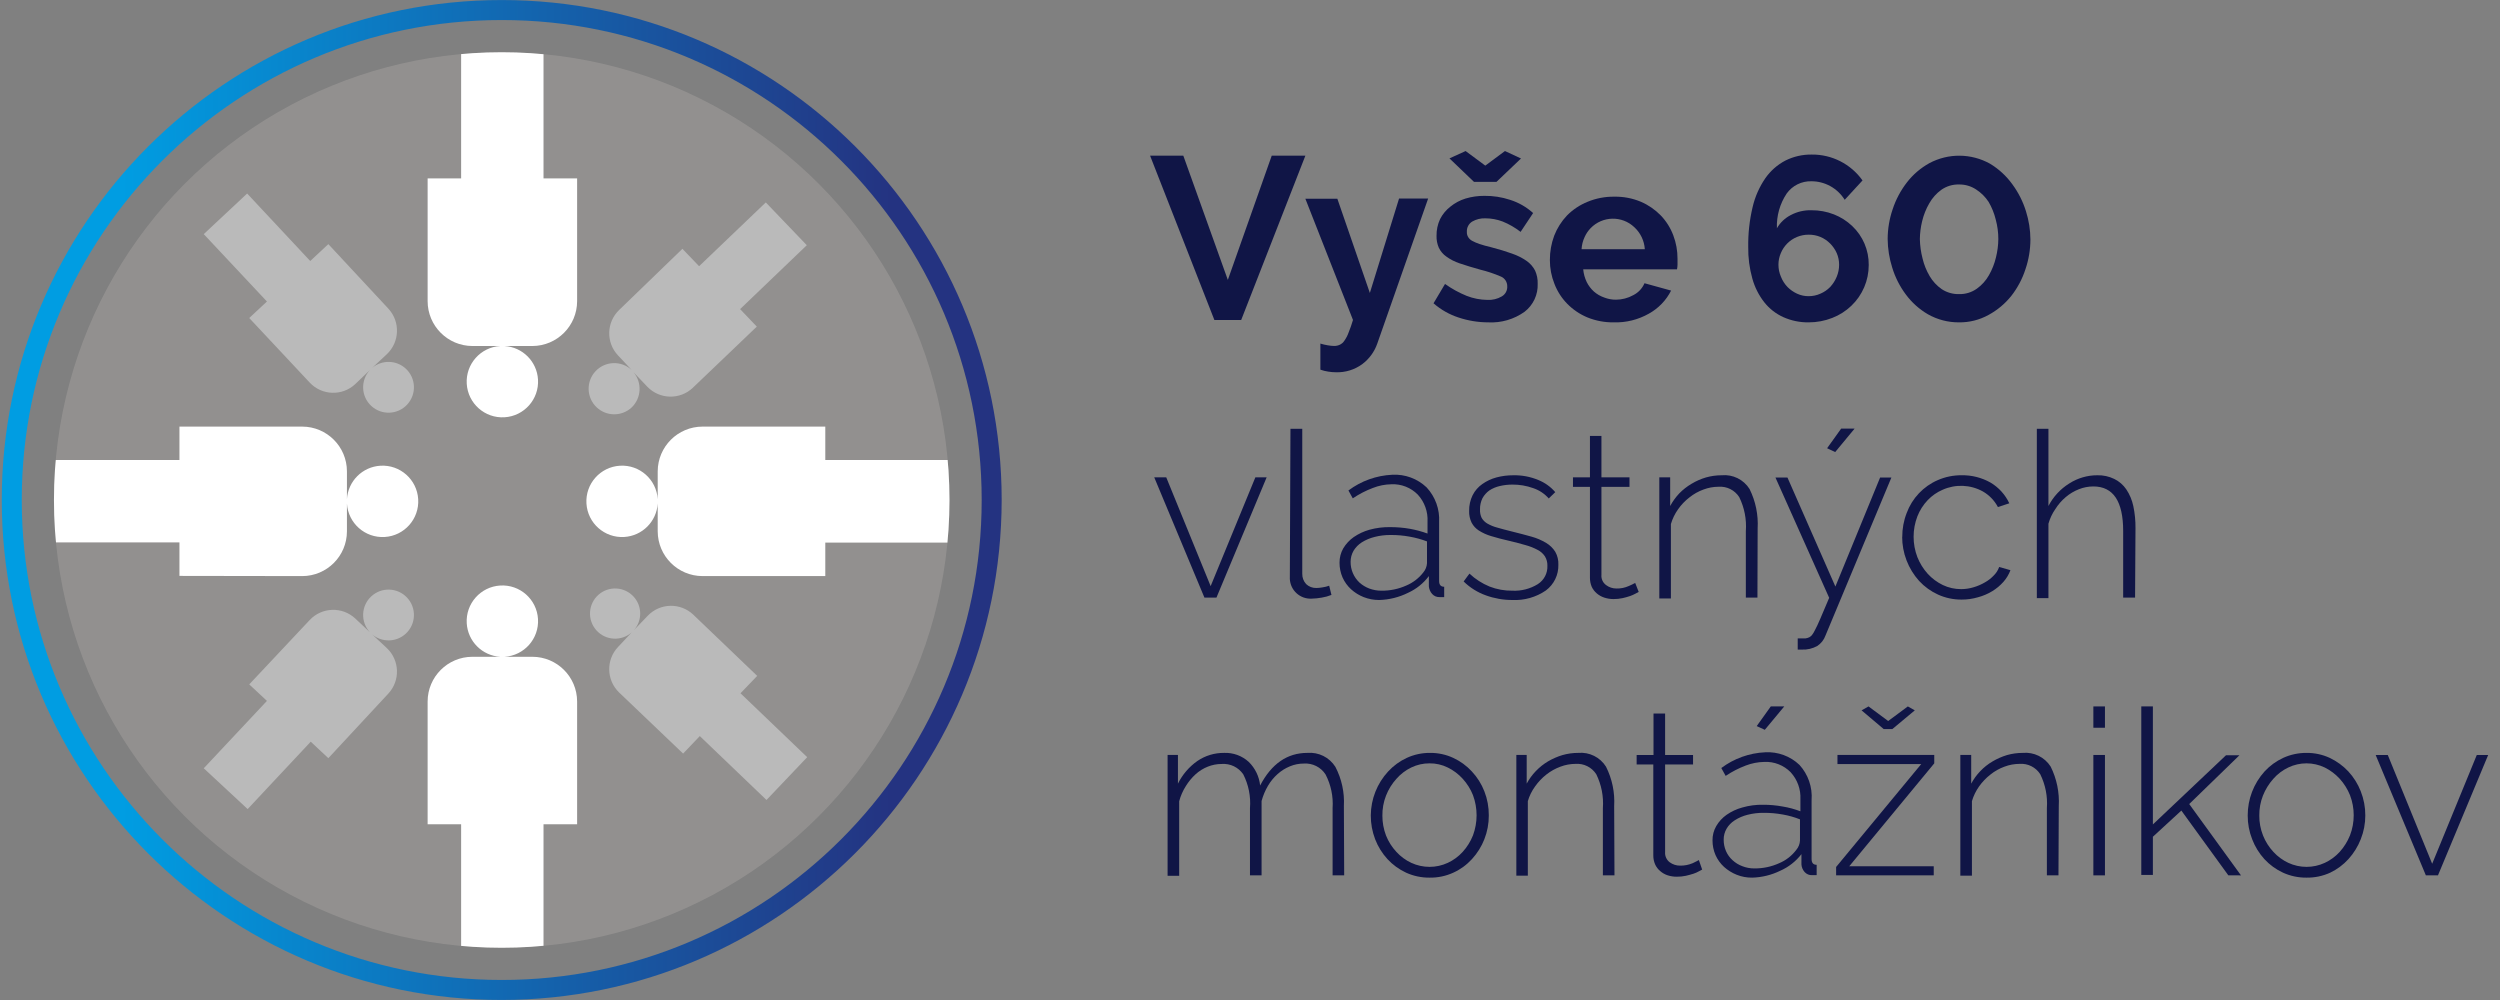
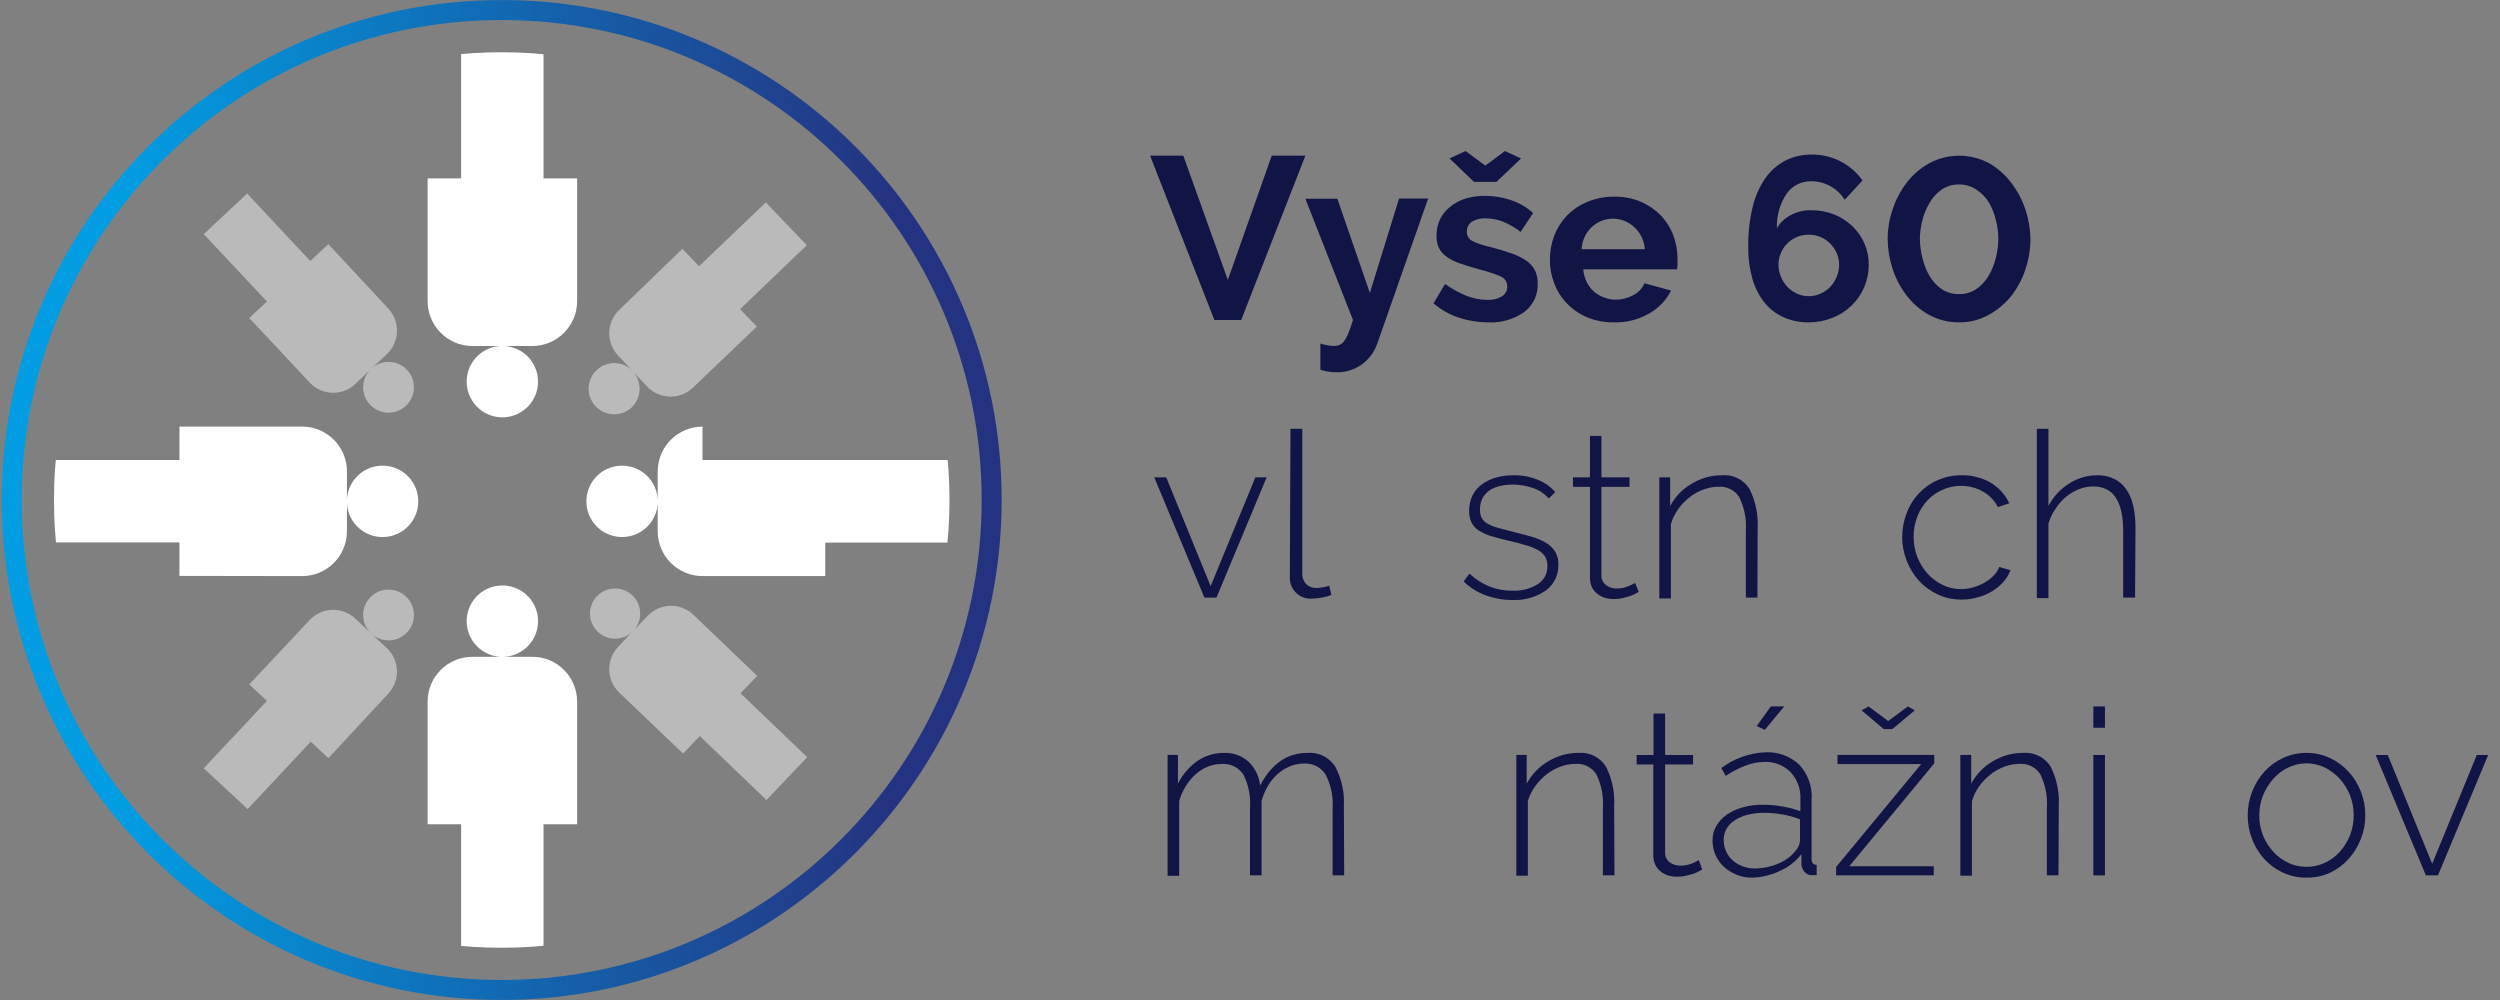
<svg xmlns="http://www.w3.org/2000/svg" xmlns:xlink="http://www.w3.org/1999/xlink" version="1.1" id="Layer_1" x="0px" y="0px" width="1417.323px" height="566.929px" viewBox="-0.581 425.195 1417.323 566.929" enable-background="new -0.581 425.195 1417.323 566.929" xml:space="preserve">
  <rect x="-0.581" y="425.195" width="1417.323" height="566.929" fill="#808080" stroke="none" />
  <title>CKL_montaznik_icon full</title>
-   <circle fill="#92908F" cx="283.859" cy="708.66" r="253.85" />
  <linearGradient id="SVGID_1_" gradientUnits="userSpaceOnUse" x1="-69.969" y1="1416.341" x2="26.622" y2="1416.341" gradientTransform="matrix(5.869 0 0 -5.869 411.061 9020.915)">
    <stop offset="0" style="stop-color:#009DE2" />
    <stop offset="0.12" style="stop-color:#009DE2" />
    <stop offset="0.89" style="stop-color:#243381" />
    <stop offset="1" style="stop-color:#243381" />
  </linearGradient>
  <path fill="url(#SVGID_1_)" d="M283.859,992.101c-156.54,0-283.44-126.901-283.44-283.441c0-156.541,126.901-283.441,283.44-283.441  c156.541,0,283.441,126.901,283.441,283.441C567.113,865.122,440.322,991.915,283.859,992.101z M283.859,436.556  c-150.278,0-272.103,121.825-272.103,272.104c0,150.278,121.825,272.103,272.103,272.103c150.279,0,272.103-121.825,272.103-272.103  C555.962,558.381,434.138,436.556,283.859,436.556z" />
  <g>
    <defs>
      <circle id="SVGID_2_" cx="283.859" cy="708.66" r="253.85" />
    </defs>
    <clipPath id="SVGID_3_">
      <use xlink:href="#SVGID_2_" overflow="visible" />
    </clipPath>
    <g clip-path="url(#SVGID_3_)">
      <path fill="#FFFFFF" d="M326.602,822.887c-0.031-13.983-11.358-25.308-25.339-25.34h-15.816    c11.156-0.674,19.655-10.263,18.982-21.42c-0.673-11.157-10.263-19.654-21.419-18.983c-11.157,0.674-19.655,10.264-18.982,21.42    c0.617,10.218,8.765,18.366,18.982,18.983h-15.816c-13.982,0.032-25.308,11.356-25.339,25.34V892.5h18.99v72.731h46.711V892.5    h19.047V822.887z" />
      <path fill="#FFFFFF" d="M241.854,595.963c0.031,13.992,11.349,25.334,25.339,25.397h15.816    c-11.157,0.672-19.655,10.263-18.982,21.419c0.673,11.157,10.264,19.656,21.42,18.983c11.156-0.674,19.655-10.263,18.982-21.42    c-0.616-10.216-8.764-18.366-18.982-18.981h15.816c13.991-0.063,25.308-11.405,25.339-25.397v-69.612h-19.047v-72.788h-46.711    v72.788h-18.99V595.963z" />
-       <path fill="#FFFFFF" d="M397.689,667.051c-13.991,0.031-25.333,11.349-25.396,25.339v15.816    c-0.673-11.157-10.263-19.655-21.42-18.983c-11.156,0.674-19.655,10.264-18.981,21.42c0.672,11.157,10.263,19.654,21.419,18.982    c10.218-0.616,18.366-8.765,18.982-18.982v15.815c0.063,13.991,11.405,25.311,25.396,25.34h69.613V732.81h72.674v-46.826h-72.674    v-18.934H397.689z" />
+       <path fill="#FFFFFF" d="M397.689,667.051c-13.991,0.031-25.333,11.349-25.396,25.339v15.816    c-0.673-11.157-10.263-19.655-21.42-18.983c-11.156,0.674-19.655,10.264-18.981,21.42c0.672,11.157,10.263,19.654,21.419,18.982    c10.218-0.616,18.366-8.765,18.982-18.982v15.815c0.063,13.991,11.405,25.311,25.396,25.34h69.613V732.81h72.674v-46.826h-72.674    H397.689z" />
      <path fill="#FFFFFF" d="M170.766,751.799c13.982-0.031,25.309-11.356,25.34-25.34v-15.815    c0.672,11.157,10.263,19.654,21.419,18.982c11.157-0.673,19.655-10.263,18.982-21.42c-0.673-11.157-10.263-19.655-21.42-18.983    c-10.218,0.617-18.366,8.765-18.981,18.983V692.39c-0.031-13.981-11.358-25.308-25.34-25.339h-69.613v18.934h-72.73v46.712h72.73    v18.99L170.766,751.799z" />
      <path fill="#BABABA" d="M350.411,600.952c-7.242,6.982-7.496,18.5-0.567,25.793l7.709,8.22    c-5.855-5.474-15.038-5.165-20.512,0.689c-5.474,5.855-5.166,15.038,0.689,20.512c5.579,5.215,14.244,5.215,19.822,0    c5.538-5.347,5.984-14.071,1.021-19.954l7.879,8.276c6.998,7.227,18.515,7.455,25.793,0.51l36.224-34.636l-9.467-9.921    l37.811-36.224l-23.242-24.262l-37.812,36.167l-9.466-9.864L350.411,600.952z" />
      <path fill="#BABABA" d="M175.018,642.108c6.889,7.354,18.435,7.735,25.793,0.851l8.333-7.993    c-5.414,5.826-5.08,14.936,0.746,20.349c5.825,5.414,14.936,5.079,20.349-0.746c5.413-5.826,5.079-14.936-0.746-20.349    c-5.338-4.96-13.54-5.151-19.103-0.444l8.333-7.766c7.332-6.923,7.71-18.461,0.851-25.85l-34.013-36.564l-10.261,9.581    l-35.771-38.265l-24.603,23.016l35.827,38.208l-10.034,9.354L175.018,642.108z" />
      <path fill="#BABABA" d="M350.411,817.785c-7.249-7.002-7.502-18.538-0.567-25.85l7.709-8.221    c-5.891,5.202-14.882,4.644-20.083-1.246c-5.202-5.891-4.644-14.882,1.247-20.085c5.89-5.201,14.882-4.643,20.083,1.247    c4.751,5.381,4.751,13.457,0,18.838l7.879-8.221c6.982-7.242,18.5-7.495,25.793-0.565l36.224,34.692l-9.467,9.864l37.812,36.224    l-23.073,24.262L396.159,842.5l-9.467,9.921L350.411,817.785z" />
      <path fill="#BABABA" d="M175.018,776.685c6.903-7.323,18.422-7.702,25.793-0.851l8.333,7.823    c-5.414-5.825-5.08-14.936,0.746-20.348c5.825-5.415,14.936-5.081,20.349,0.745c5.413,5.825,5.079,14.936-0.746,20.351    c-5.338,4.959-13.54,5.149-19.103,0.443l8.333,7.767c7.325,6.903,7.704,18.422,0.851,25.793l-34.013,36.62l-9.977-9.354    l-35.77,38.209l-24.887-23.13l35.827-38.208l-10.034-9.354L175.018,776.685z" />
    </g>
  </g>
  <path fill="#101546" d="M670.278,513.463l25.236,70.426l24.884-70.426h19.073l-36.387,93.139h-15.2l-36.445-93.139H670.278z" />
  <path fill="#101546" d="M747.981,619.982c1.403,0.431,2.835,0.764,4.284,0.997c1.183,0.214,2.38,0.332,3.58,0.353  c1.096,0.005,2.179-0.236,3.169-0.704c1.058-0.507,1.952-1.3,2.583-2.289c0.984-1.393,1.774-2.913,2.347-4.52  c0.962-2.362,1.804-4.771,2.524-7.218l-26.997-68.725h18.135l18.428,53.406l16.551-53.523h16.491l-28.815,82.164  c-1.615,4.683-4.601,8.772-8.569,11.737c-4.316,3.15-9.565,4.763-14.906,4.577c-1.436,0-2.868-0.118-4.284-0.352  c-1.54-0.219-3.055-0.592-4.52-1.115V619.982z" />
  <path fill="#101546" d="M843.173,607.951c-5.745-0.009-11.452-0.939-16.902-2.759c-5.203-1.71-10.012-4.443-14.144-8.04  l6.515-10.975c3.811,2.722,7.927,4.987,12.266,6.749c3.742,1.467,7.719,2.242,11.737,2.289c2.876,0.162,5.735-0.532,8.217-1.996  c2.059-1.208,3.245-3.488,3.052-5.868c-0.016-2.32-1.396-4.413-3.521-5.341c-3.793-1.644-7.72-2.959-11.737-3.932  c-4.461-1.232-8.275-2.406-11.738-3.58c-2.709-0.892-5.263-2.198-7.57-3.874c-1.81-1.276-3.264-2.993-4.226-4.988  c-0.923-2.127-1.363-4.432-1.291-6.749c-0.055-3.26,0.627-6.489,1.995-9.449c1.408-2.771,3.413-5.195,5.869-7.101  c2.537-2.061,5.445-3.614,8.568-4.578c3.466-1.032,7.065-1.547,10.682-1.525c4.922-0.061,9.819,0.692,14.496,2.229  c4.874,1.521,9.36,4.085,13.146,7.513l-7.102,10.681c-3.096-2.417-6.513-4.392-10.152-5.868c-3.131-1.192-6.451-1.809-9.802-1.819  c-2.605-0.104-5.188,0.525-7.453,1.819c-2.028,1.237-3.203,3.497-3.052,5.868c-0.057,1.053,0.209,2.097,0.763,2.993  c0.559,0.897,1.35,1.628,2.289,2.113c1.316,0.703,2.691,1.292,4.108,1.761c2.082,0.693,4.197,1.28,6.338,1.76  c4.773,1.252,8.823,2.485,12.149,3.698c2.936,1.003,5.72,2.405,8.274,4.166c1.996,1.415,3.626,3.287,4.754,5.458  c1.043,2.322,1.545,4.851,1.467,7.396c0.259,6.216-2.521,12.17-7.453,15.963C857.74,606.225,850.5,608.335,843.173,607.951z   M830.321,510.822l11.15,8.274l11.151-8.274l9.097,4.226l-13.909,13.264h-12.735l-13.909-13.322L830.321,510.822z" />
  <path fill="#101546" d="M914.303,607.951c-5.127,0.074-10.216-0.884-14.965-2.817c-4.269-1.78-8.139-4.395-11.386-7.688  c-3.174-3.24-5.65-7.095-7.277-11.327c-1.723-4.291-2.6-8.875-2.582-13.498c-0.027-4.729,0.809-9.422,2.465-13.851  c1.65-4.225,4.102-8.091,7.218-11.386c3.338-3.378,7.333-6.034,11.738-7.806c4.799-1.98,9.951-2.959,15.142-2.876  c5.153-0.096,10.271,0.884,15.024,2.876c4.226,1.821,8.054,4.453,11.268,7.747c3.106,3.236,5.522,7.069,7.102,11.268  c1.622,4.273,2.438,8.811,2.406,13.382c0,1.114,0,2.229,0,3.286c-0.02,0.887-0.118,1.771-0.294,2.641H896.99  c0.229,2.506,0.905,4.951,1.995,7.219c1.011,2.014,2.384,3.824,4.05,5.341c1.717,1.504,3.71,2.66,5.868,3.404  c2.095,0.819,4.324,1.238,6.573,1.232c3.473,0.001,6.888-0.888,9.919-2.583c2.842-1.432,5.087-3.822,6.338-6.749l15.083,4.167  c-2.794,5.532-7.191,10.094-12.618,13.088C928.144,606.457,921.262,608.162,914.303,607.951z M931.909,566.458  c-0.297-4.727-2.398-9.159-5.868-12.383c-7.02-6.729-18.164-6.495-24.895,0.523c-1.383,1.443-2.512,3.112-3.335,4.935  c-1.023,2.175-1.621,4.525-1.761,6.925H931.909z" />
  <path fill="#101546" d="M1058.853,575.496c0.011,8.715-3.553,17.052-9.86,23.064c-3.11,2.979-6.781,5.313-10.798,6.867  c-4.279,1.686-8.841,2.542-13.439,2.523c-4.91,0.062-9.775-0.939-14.262-2.935c-4.221-1.891-7.925-4.769-10.799-8.393  c-3.14-3.982-5.454-8.552-6.808-13.439c-1.653-5.86-2.444-11.93-2.348-18.018c-0.104-7.565,0.723-15.114,2.465-22.478  c1.354-5.882,3.803-11.457,7.219-16.433c2.934-4.212,6.839-7.654,11.386-10.035c4.643-2.321,9.775-3.489,14.966-3.404  c11.409-0.11,22.149,5.37,28.757,14.672l-10.095,10.975c-2.017-3.233-4.824-5.899-8.157-7.746c-3.289-1.814-6.984-2.764-10.74-2.759  c-5.546-0.152-10.805,2.466-14.026,6.983c-3.861,5.811-5.792,12.69-5.517,19.661c1.833-3.183,4.542-5.77,7.806-7.453  c3.605-1.926,7.651-2.877,11.737-2.759c4.375-0.038,8.718,0.759,12.794,2.348c3.834,1.506,7.342,3.737,10.329,6.573  c6.09,5.734,9.496,13.761,9.391,22.125V575.496z M1024.872,593.103c2.266,0.003,4.507-0.478,6.573-1.408  c2.068-0.876,3.943-2.152,5.517-3.756c1.597-1.713,2.87-3.701,3.756-5.869c0.897-2.157,1.355-4.472,1.35-6.808  c0.007-2.261-0.452-4.498-1.35-6.573c-0.913-2.03-2.186-3.88-3.756-5.458c-1.565-1.571-3.418-2.827-5.458-3.697  c-2.1-0.877-4.356-1.316-6.632-1.291c-2.294-0.021-4.569,0.419-6.69,1.291c-2.065,0.855-3.94,2.112-5.517,3.697  c-1.555,1.567-2.79,3.421-3.639,5.458c-0.897,2.075-1.357,4.313-1.351,6.573c-0.009,2.343,0.471,4.661,1.409,6.808  c0.849,2.188,2.125,4.183,3.756,5.869c1.562,1.563,3.39,2.836,5.399,3.756C1020.315,592.663,1022.583,593.145,1024.872,593.103z" />
  <path fill="#101546" d="M1110.029,607.951c-6.169,0.042-12.24-1.536-17.606-4.578c-4.914-2.856-9.188-6.691-12.56-11.268  c-3.422-4.585-6.023-9.728-7.688-15.2c-1.659-5.242-2.529-10.701-2.583-16.198c0.02-5.73,0.971-11.419,2.817-16.844  c1.808-5.512,4.548-10.673,8.099-15.259c3.458-4.468,7.792-8.183,12.735-10.916c10.753-5.732,23.68-5.622,34.333,0.293  c5.001,3.004,9.335,6.998,12.735,11.738c3.399,4.619,5.999,9.777,7.688,15.259c1.631,5.166,2.481,10.546,2.523,15.963  c-0.013,5.75-0.965,11.459-2.817,16.902c-1.775,5.479-4.496,10.603-8.04,15.142c-3.527,4.399-7.896,8.051-12.853,10.74  C1121.681,606.569,1115.896,608.025,1110.029,607.951z M1087.844,560.707c0.079,3.725,0.592,7.427,1.526,11.033  c0.836,3.53,2.201,6.914,4.05,10.036c1.715,2.906,4.037,5.408,6.808,7.336c2.902,1.918,6.323,2.901,9.801,2.816  c3.606,0.106,7.15-0.965,10.095-3.052c2.823-2.005,5.168-4.61,6.866-7.629c1.81-3.155,3.154-6.555,3.991-10.095  c0.862-3.416,1.315-6.923,1.35-10.446c0.003-3.727-0.49-7.438-1.468-11.033c-0.854-3.524-2.219-6.905-4.049-10.036  c-1.844-2.822-4.265-5.223-7.102-7.042c-2.871-1.893-6.246-2.875-9.684-2.817c-3.56-0.09-7.055,0.959-9.977,2.993  c-2.819,2.035-5.162,4.658-6.867,7.688c-1.838,3.168-3.202,6.589-4.049,10.152C1088.323,553.917,1087.891,557.304,1087.844,560.707z  " />
  <path fill="#101546" d="M682.25,764.003l-28.464-68.196h6.808l25.178,61.68l25.354-61.68h6.396l-28.464,68.196H682.25z" />
  <path fill="#101546" d="M731.02,668.282h6.69v82.165c-0.054,2.162,0.724,4.262,2.172,5.867c1.577,1.504,3.692,2.307,5.869,2.23  c1.161-0.02,2.319-0.139,3.462-0.352c1.281-0.182,2.541-0.496,3.756-0.939l1.292,5.223c-1.775,0.717-3.626,1.229-5.517,1.527  c-1.938,0.352-3.9,0.549-5.869,0.586c-6.477,0.268-11.944-4.766-12.213-11.242c-0.015-0.361-0.013-0.721,0.006-1.082L731.02,668.282  z" />
-   <path fill="#101546" d="M781.257,765.353c-2.992,0.004-5.958-0.553-8.744-1.643c-2.637-1.043-5.063-2.555-7.16-4.461  c-2.045-1.879-3.683-4.154-4.813-6.691c-1.138-2.629-1.718-5.467-1.702-8.334c-0.033-2.857,0.696-5.674,2.113-8.156  c1.5-2.494,3.498-4.652,5.868-6.338c2.755-1.904,5.811-3.334,9.038-4.227c3.823-1.045,7.775-1.539,11.738-1.467  c3.717-0.008,7.428,0.307,11.092,0.939c3.414,0.617,6.771,1.52,10.035,2.699v-6.691c0.311-5.66-1.679-11.205-5.517-15.375  c-3.929-3.993-9.37-6.127-14.966-5.869c-3.619,0.064-7.197,0.78-10.563,2.113c-3.991,1.508-7.792,3.478-11.327,5.868l-2.465-4.46  c7.21-5.406,15.882-8.516,24.885-8.921c7.185-0.392,14.213,2.199,19.426,7.16c4.961,5.327,7.527,12.453,7.101,19.72v33.334  c0,2.172,0.939,3.287,2.876,3.287v5.869h-1.35h-1.291c-1.582,0.059-3.107-0.586-4.167-1.762c-1.066-1.191-1.724-2.693-1.878-4.283  v-5.869c-3.057,4.086-7.093,7.336-11.738,9.447C792.62,763.81,786.99,765.212,781.257,765.353z M782.607,760.072  c4.809,0.055,9.573-0.926,13.968-2.877c3.84-1.596,7.197-4.164,9.742-7.453c1.259-1.484,2-3.338,2.113-5.281v-12.326  c-3.194-1.207-6.495-2.111-9.859-2.699c-3.504-0.645-7.061-0.959-10.623-0.939c-3.127-0.041-6.245,0.334-9.272,1.115  c-2.55,0.639-4.984,1.67-7.219,3.053c-1.916,1.219-3.523,2.867-4.695,4.813c-1.076,1.896-1.642,4.039-1.643,6.221  c-0.04,4.436,1.767,8.688,4.988,11.738c1.63,1.473,3.521,2.627,5.575,3.404C777.896,759.669,780.242,760.087,782.607,760.072z" />
  <path fill="#101546" d="M856.848,765.353c-5.145,0.016-10.251-0.879-15.083-2.641c-4.707-1.682-8.992-4.365-12.56-7.865l3.287-4.459  c3.318,3.113,7.177,5.6,11.385,7.336c4.133,1.609,8.536,2.406,12.971,2.348c5.056,0.244,10.067-1.045,14.378-3.699  c3.563-2.25,5.646-6.236,5.458-10.445c0.06-1.879-0.43-3.734-1.408-5.342c-1.037-1.543-2.451-2.795-4.108-3.639  c-2.161-1.15-4.444-2.055-6.808-2.699c-2.699-0.762-5.869-1.643-9.449-2.465c-3.58-0.82-7.218-1.76-10.035-2.641  c-2.486-0.715-4.858-1.783-7.043-3.17c-1.736-1.1-3.152-2.639-4.107-4.459c-1.01-2.082-1.494-4.379-1.409-6.691  c-0.054-3.09,0.63-6.148,1.995-8.92c1.272-2.513,3.147-4.67,5.458-6.279c2.418-1.714,5.12-2.986,7.981-3.756  c3.14-0.84,6.376-1.254,9.625-1.232c4.871-0.103,9.709,0.817,14.203,2.699c3.69,1.492,6.971,3.847,9.566,6.866l-3.697,3.58  c-2.379-2.71-5.438-4.736-8.862-5.868c-3.765-1.353-7.738-2.027-11.737-1.996c-2.411-0.008-4.814,0.269-7.16,0.822  c-2.086,0.472-4.072,1.306-5.869,2.465c-1.619,1.159-2.962,2.662-3.932,4.401c-0.979,1.988-1.462,4.183-1.409,6.398  c-0.077,1.656,0.244,3.307,0.939,4.813c0.775,1.303,1.865,2.393,3.169,3.168c1.749,1.006,3.624,1.775,5.575,2.289  c2.289,0.646,4.988,1.408,8.158,2.172c4.284,1.057,8.04,2.053,11.385,2.992c2.928,0.811,5.731,2.016,8.334,3.58  c2.069,1.24,3.819,2.949,5.106,4.988c1.26,2.234,1.869,4.775,1.76,7.336c0.156,5.738-2.493,11.191-7.101,14.613  C870.244,763.777,863.586,765.673,856.848,765.353z" />
  <path fill="#101546" d="M928.448,760.775l-1.761,0.939c-1.016,0.557-2.075,1.027-3.169,1.408c-1.388,0.465-2.798,0.855-4.226,1.174  c-1.678,0.361-3.39,0.539-5.106,0.527c-1.773,0.004-3.536-0.273-5.223-0.82c-1.549-0.5-2.984-1.297-4.226-2.348  c-1.246-1.041-2.247-2.344-2.935-3.814c-0.689-1.654-1.029-3.432-0.998-5.225v-51.411h-9.625v-5.398h9.625v-23.476h6.515v23.476  h15.904v5.398H907.32v49.827c-0.215,2.285,0.788,4.514,2.641,5.869c1.692,1.27,3.754,1.949,5.869,1.938  c2.404,0.063,4.792-0.42,6.983-1.41c1.245-0.518,2.46-1.105,3.639-1.76L928.448,760.775z" />
  <path fill="#101546" d="M995.763,764.003h-6.573v-37.736c0.483-6.637-0.813-13.283-3.756-19.25  c-2.535-3.967-7.044-6.221-11.738-5.869c-2.928,0.008-5.831,0.545-8.568,1.585c-2.867,1.042-5.544,2.549-7.923,4.46  c-2.483,1.907-4.661,4.184-6.456,6.749c-1.801,2.535-3.17,5.352-4.049,8.334v42.197h-6.573v-68.665h6.162v16.256  c1.404-2.6,3.141-5.007,5.165-7.16c2.074-2.122,4.424-3.957,6.983-5.458c2.555-1.538,5.297-2.741,8.158-3.58  c2.902-0.82,5.904-1.234,8.92-1.232c6.314-0.59,12.422,2.43,15.787,7.806c3.432,6.933,5.009,14.636,4.578,22.359L995.763,764.003z" />
-   <path fill="#101546" d="M1018.592,787.126h1.938h2.465c0.752-0.105,1.483-0.324,2.171-0.646c0.521-0.301,0.995-0.676,1.409-1.115  c0.724-0.92,1.335-1.926,1.818-2.992c0.822-1.467,1.819-3.639,3.053-6.514l4.988-11.738l-30.459-68.196h6.808l27.173,61.799  l25.353-61.799h6.397l-37.385,89.616c-0.864,2.41-2.492,4.471-4.636,5.869c-2.665,1.49-5.695,2.201-8.745,2.055h-1.115h-1.232  V787.126z M1039.837,681.487l-4.577-2.172l7.981-11.15h7.63L1039.837,681.487z" />
  <path fill="#101546" d="M1077.867,729.669c-0.037-4.676,0.819-9.318,2.523-13.674c3.082-8.345,9.443-15.067,17.606-18.604  c4.256-1.857,8.855-2.798,13.499-2.758c5.752-0.109,11.427,1.33,16.432,4.166c4.64,2.758,8.341,6.848,10.623,11.739l-6.456,2.111  c-1.964-3.702-4.935-6.773-8.568-8.861c-7.024-3.862-15.452-4.21-22.771-0.939c-3.185,1.367-6.059,3.363-8.451,5.869  c-2.535,2.662-4.529,5.791-5.869,9.214c-2.855,7.443-2.855,15.68,0,23.123c1.379,3.473,3.366,6.674,5.869,9.449  c2.411,2.631,5.299,4.781,8.51,6.338c3.259,1.564,6.831,2.367,10.446,2.348c2.387-0.006,4.759-0.363,7.042-1.057  c2.238-0.654,4.386-1.58,6.397-2.758c1.902-1.053,3.626-2.4,5.105-3.992c1.349-1.334,2.373-2.961,2.993-4.754l6.397,1.82  c-0.909,2.438-2.263,4.686-3.991,6.631c-1.836,2.068-3.973,3.85-6.338,5.283c-2.538,1.541-5.285,2.707-8.158,3.463  c-2.974,0.867-6.057,1.301-9.155,1.291c-4.611,0.041-9.177-0.92-13.381-2.818c-4.06-1.842-7.711-4.475-10.739-7.746  c-6.214-6.889-9.645-15.842-9.625-25.119L1077.867,729.669z" />
  <path fill="#101546" d="M1209.858,764.003h-6.75v-37.736c0-16.863-5.634-25.295-16.902-25.295c-2.814-0.002-5.604,0.536-8.216,1.585  c-2.716,1.061-5.234,2.568-7.453,4.46c-2.29,1.937-4.27,4.213-5.869,6.749c-1.765,2.541-3.094,5.357-3.932,8.334v42.197h-6.573  v-96.014h6.573v43.782c2.698-5.221,6.753-9.621,11.737-12.736c4.757-3.072,10.301-4.703,15.963-4.694  c3.352-0.09,6.675,0.635,9.684,2.112c2.718,1.343,5.042,3.364,6.749,5.869c1.929,2.883,3.284,6.111,3.991,9.507  c0.863,4.109,1.276,8.301,1.232,12.5L1209.858,764.003z" />
  <path fill="#101546" d="M761.479,921.464h-6.572v-38.09c0.451-6.623-0.93-13.242-3.991-19.133c-2.67-4.125-7.362-6.482-12.266-6.162  c-2.74-0.014-5.455,0.525-7.981,1.586c-2.563,1.055-4.926,2.545-6.984,4.4c-2.157,1.932-3.998,4.189-5.458,6.691  c-1.566,2.686-2.77,5.566-3.58,8.568v42.137h-6.573v-38.088c0.523-6.627-0.797-13.268-3.814-19.191  c-2.73-3.994-7.382-6.23-12.207-5.869c-2.715-0.004-5.404,0.514-7.923,1.527c-2.525,1.008-4.851,2.459-6.866,4.283  c-2.165,1.979-4.042,4.25-5.575,6.75c-1.684,2.646-2.95,5.537-3.757,8.568v42.256h-6.572v-68.49h5.868v16.258  c2.549-5.139,6.342-9.557,11.033-12.854c4.444-3.025,9.707-4.623,15.083-4.578c5.167-0.221,10.211,1.615,14.026,5.107  c3.646,3.57,5.93,8.303,6.456,13.381c6.456-12.326,15.376-18.488,26.762-18.488c6.366-0.541,12.502,2.516,15.904,7.924  c3.572,6.848,5.234,14.531,4.813,22.242L761.479,921.464z" />
-   <path fill="#101546" d="M809.897,922.755c-4.593,0.049-9.142-0.914-13.322-2.818c-3.991-1.844-7.581-4.457-10.563-7.688  c-3.011-3.287-5.379-7.109-6.984-11.268c-1.646-4.311-2.481-8.887-2.465-13.498c0.061-9.254,3.577-18.15,9.86-24.943  c2.982-3.23,6.572-5.844,10.563-7.688c4.142-1.898,8.649-2.861,13.205-2.818c4.518-0.043,8.987,0.92,13.087,2.818  c3.992,1.844,7.582,4.457,10.564,7.688c3.063,3.27,5.473,7.094,7.102,11.268c1.703,4.355,2.561,8.998,2.523,13.676  c0.025,4.617-0.831,9.199-2.523,13.498c-1.625,4.162-4.014,7.982-7.043,11.268c-2.961,3.256-6.556,5.873-10.564,7.688  C819.124,921.873,814.531,922.833,809.897,922.755z M783.135,887.542c-0.021,3.869,0.676,7.709,2.055,11.326  c1.365,3.428,3.355,6.572,5.868,9.273c2.379,2.609,5.251,4.725,8.451,6.221c6.569,3.051,14.148,3.051,20.717,0  c3.179-1.479,6.031-3.574,8.393-6.162c2.508-2.75,4.496-5.932,5.869-9.391c2.738-7.363,2.738-15.467,0-22.83  c-1.374-3.441-3.362-6.604-5.869-9.332c-2.39-2.629-5.258-4.779-8.451-6.338c-3.192-1.576-6.71-2.381-10.271-2.348  c-3.597-0.023-7.15,0.779-10.388,2.348c-3.223,1.561-6.098,3.756-8.451,6.455c-2.516,2.789-4.505,6.01-5.868,9.508  c-1.424,3.645-2.121,7.533-2.055,11.445V887.542z" />
  <path fill="#101546" d="M914.714,921.464h-6.573v-38.09c0.483-6.637-0.813-13.281-3.756-19.25  c-2.544-3.957-7.046-6.207-11.737-5.869c-2.929,0.008-5.831,0.545-8.568,1.586c-2.881,1.055-5.575,2.559-7.981,4.459  c-2.452,1.924-4.608,4.199-6.397,6.75c-1.842,2.52-3.231,5.338-4.108,8.334v42.256h-6.514v-68.432h5.868v16.258  c1.391-2.592,3.128-4.98,5.165-7.102c2.049-2.143,4.379-3.998,6.925-5.518c2.588-1.514,5.346-2.715,8.216-3.58  c2.902-0.824,5.904-1.238,8.921-1.232c6.294-0.566,12.373,2.451,15.729,7.807c3.483,6.916,5.082,14.629,4.637,22.359  L914.714,921.464z" />
  <path fill="#101546" d="M964.423,918.177l-1.761,0.939c-1.002,0.582-2.064,1.055-3.169,1.408c-1.291,0.41-2.7,0.82-4.284,1.174  c-1.678,0.365-3.39,0.541-5.105,0.527c-1.752,0.023-3.495-0.234-5.165-0.764c-1.576-0.504-3.033-1.322-4.284-2.406  c-1.226-1.021-2.208-2.305-2.876-3.756c-0.731-1.662-1.092-3.465-1.056-5.281v-51.41h-9.449v-5.4h9.566v-23.475h6.572v23.475h15.846  v5.4h-15.846v49.592c-0.191,2.279,0.807,4.498,2.642,5.867c1.705,1.238,3.762,1.896,5.868,1.879c2.416,0.037,4.813-0.422,7.043-1.35  c1.937-0.939,3.169-1.525,3.58-1.82L964.423,918.177z" />
  <path fill="#101546" d="M992.77,922.755c-3.015,0.037-6.006-0.521-8.804-1.645c-2.629-1.055-5.053-2.564-7.159-4.459  c-2.045-1.879-3.683-4.156-4.813-6.691c-1.138-2.631-1.718-5.469-1.702-8.334c-0.04-2.84,0.689-5.639,2.112-8.098  c1.47-2.533,3.472-4.717,5.869-6.398c2.73-1.895,5.769-3.305,8.979-4.166c3.813-1.096,7.771-1.609,11.737-1.525  c3.721-0.018,7.435,0.316,11.092,0.996c3.429,0.557,6.792,1.461,10.036,2.701v-6.691c0.313-5.678-1.676-11.242-5.517-15.436  c-3.925-3.998-9.369-6.135-14.966-5.867c-3.595,0.066-7.15,0.762-10.505,2.053c-4.006,1.52-7.825,3.488-11.386,5.869l-2.465-4.461  c7.21-5.406,15.881-8.514,24.884-8.92c7.187-0.398,14.217,2.193,19.426,7.16c4.953,5.438,7.438,12.68,6.866,20.012v33.336  c0,2.172,0.939,3.287,2.876,3.287v5.867h-1.35h-1.291c-1.582,0.061-3.107-0.584-4.167-1.76c-1.06-1.191-1.698-2.695-1.819-4.285  v-5.867c-3.174,4.113-7.332,7.361-12.09,9.447C1003.669,921.285,998.267,922.605,992.77,922.755z M994.061,917.531  c4.813,0.045,9.579-0.957,13.968-2.934c3.864-1.609,7.228-4.225,9.742-7.57c1.266-1.48,2.008-3.338,2.112-5.283v-12.031  c-3.163-1.254-6.447-2.178-9.801-2.758c-3.523-0.643-7.099-0.957-10.681-0.939c-3.127-0.041-6.245,0.334-9.272,1.115  c-2.562,0.633-5.001,1.684-7.219,3.111c-1.91,1.184-3.502,2.814-4.637,4.754c-1.103,1.885-1.671,4.035-1.644,6.221  c-0.026,2.219,0.414,4.418,1.291,6.455c0.848,1.967,2.108,3.729,3.698,5.164c1.596,1.488,3.471,2.646,5.517,3.404  C989.338,917.117,991.691,917.556,994.061,917.531L994.061,917.531z M999.93,838.949l-4.578-2.113l7.981-11.15h7.63L999.93,838.949z  " />
  <path fill="#101546" d="M1040.365,916.71l48.242-58.336h-47.479v-5.166h54.874v4.754l-48.184,58.336h47.89v5.164h-55.343V916.71z   M1058.735,825.685l11.151,8.273l11.15-8.273l3.933,2.229l-12.735,10.623h-4.871l-12.56-10.623L1058.735,825.685z" />
  <path fill="#101546" d="M1166.428,921.464h-6.573v-38.09c0.483-6.637-0.813-13.281-3.756-19.25  c-2.535-3.967-7.043-6.221-11.737-5.869c-2.929,0.008-5.832,0.545-8.568,1.586c-2.868,1.041-5.545,2.549-7.924,4.459  c-2.47,1.924-4.645,4.197-6.455,6.75c-1.802,2.535-3.17,5.352-4.05,8.334v42.256h-6.573v-68.432h6.162v16.258  c1.391-2.592,3.129-4.98,5.165-7.102c2.058-2.158,4.409-4.014,6.983-5.518c2.567-1.514,5.306-2.715,8.158-3.58  c2.902-0.818,5.904-1.234,8.921-1.232c6.329-0.584,12.451,2.432,15.846,7.807c3.432,6.932,5.009,14.637,4.577,22.359  L1166.428,921.464z" />
  <path fill="#101546" d="M1186.205,837.775v-12.09h6.573v12.09H1186.205z M1186.205,921.464v-68.256h6.573v68.256H1186.205z" />
-   <path fill="#101546" d="M1262.736,921.464l-26.645-36.74l-16.14,14.848v21.656h-6.573v-95.543h6.573v66.904l41.434-39.205h7.63  l-28.464,27.643l29.344,40.438H1262.736z" />
  <path fill="#101546" d="M1307.045,922.755c-4.594,0.049-9.142-0.914-13.322-2.818c-3.992-1.844-7.581-4.457-10.564-7.688  c-2.992-3.291-5.342-7.111-6.925-11.268c-1.693-4.299-2.55-8.881-2.523-13.498c-0.021-9.215,3.39-18.105,9.566-24.943  c2.982-3.23,6.572-5.844,10.563-7.688c4.146-1.887,8.651-2.848,13.205-2.818c4.536-0.041,9.025,0.92,13.146,2.818  c3.97,1.881,7.553,4.488,10.563,7.688c3.029,3.285,5.418,7.105,7.043,11.268c1.723,4.354,2.599,8.994,2.582,13.676  c0.006,4.621-0.87,9.203-2.582,13.498c-1.627,4.146-3.993,7.965-6.984,11.268c-2.914,3.207-6.422,5.816-10.329,7.688  C1316.27,921.865,1311.678,922.826,1307.045,922.755z M1280.283,887.542c-0.03,3.875,0.688,7.721,2.112,11.326  c1.362,3.43,3.353,6.574,5.869,9.273c2.379,2.609,5.251,4.725,8.451,6.221c6.568,3.051,14.148,3.051,20.717,0  c3.175-1.484,6.026-3.578,8.393-6.162c2.49-2.764,4.477-5.941,5.868-9.391c2.819-7.35,2.819-15.48,0-22.83  c-1.393-3.432-3.379-6.59-5.868-9.332c-2.411-2.605-5.274-4.754-8.451-6.338c-6.53-3.131-14.129-3.131-20.658,0  c-3.251,1.545-6.147,3.742-8.51,6.455c-2.496,2.803-4.482,6.021-5.869,9.508c-1.423,3.645-2.121,7.533-2.054,11.445V887.542z" />
  <path fill="#101546" d="M1374.712,921.464l-28.464-68.256h6.867l25.177,61.682l25.295-61.682h6.456l-28.465,68.256H1374.712z" />
</svg>